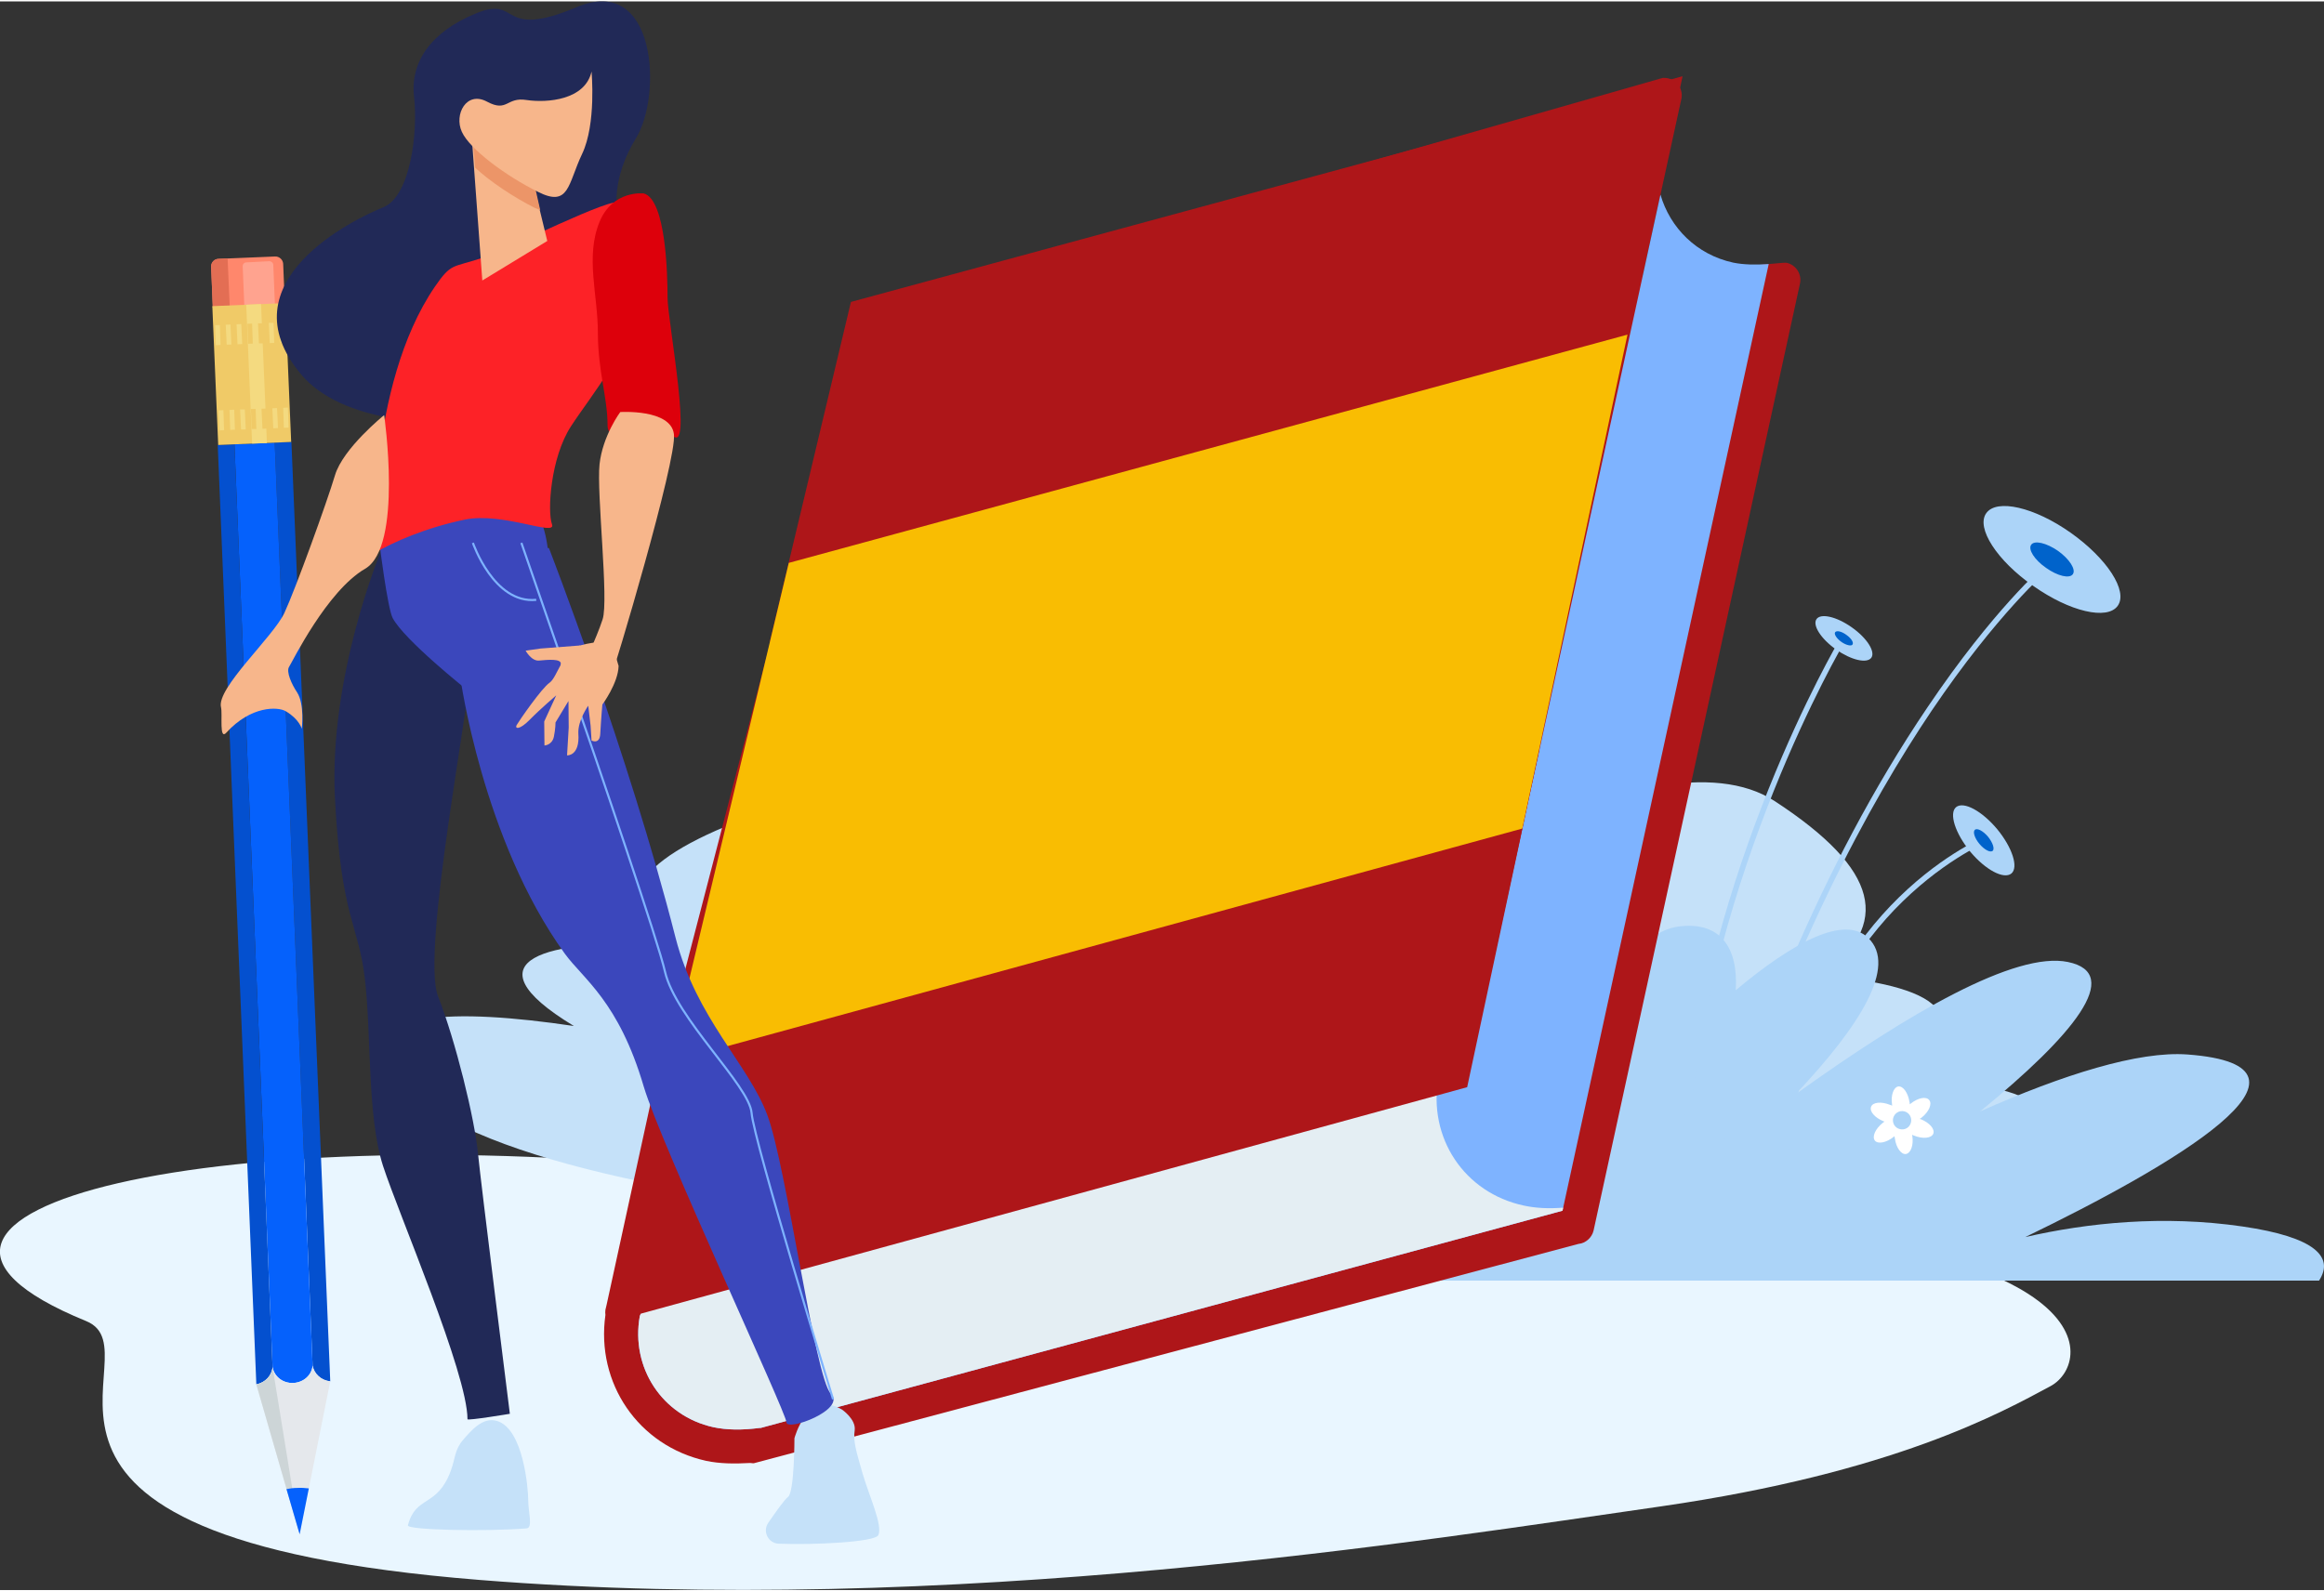
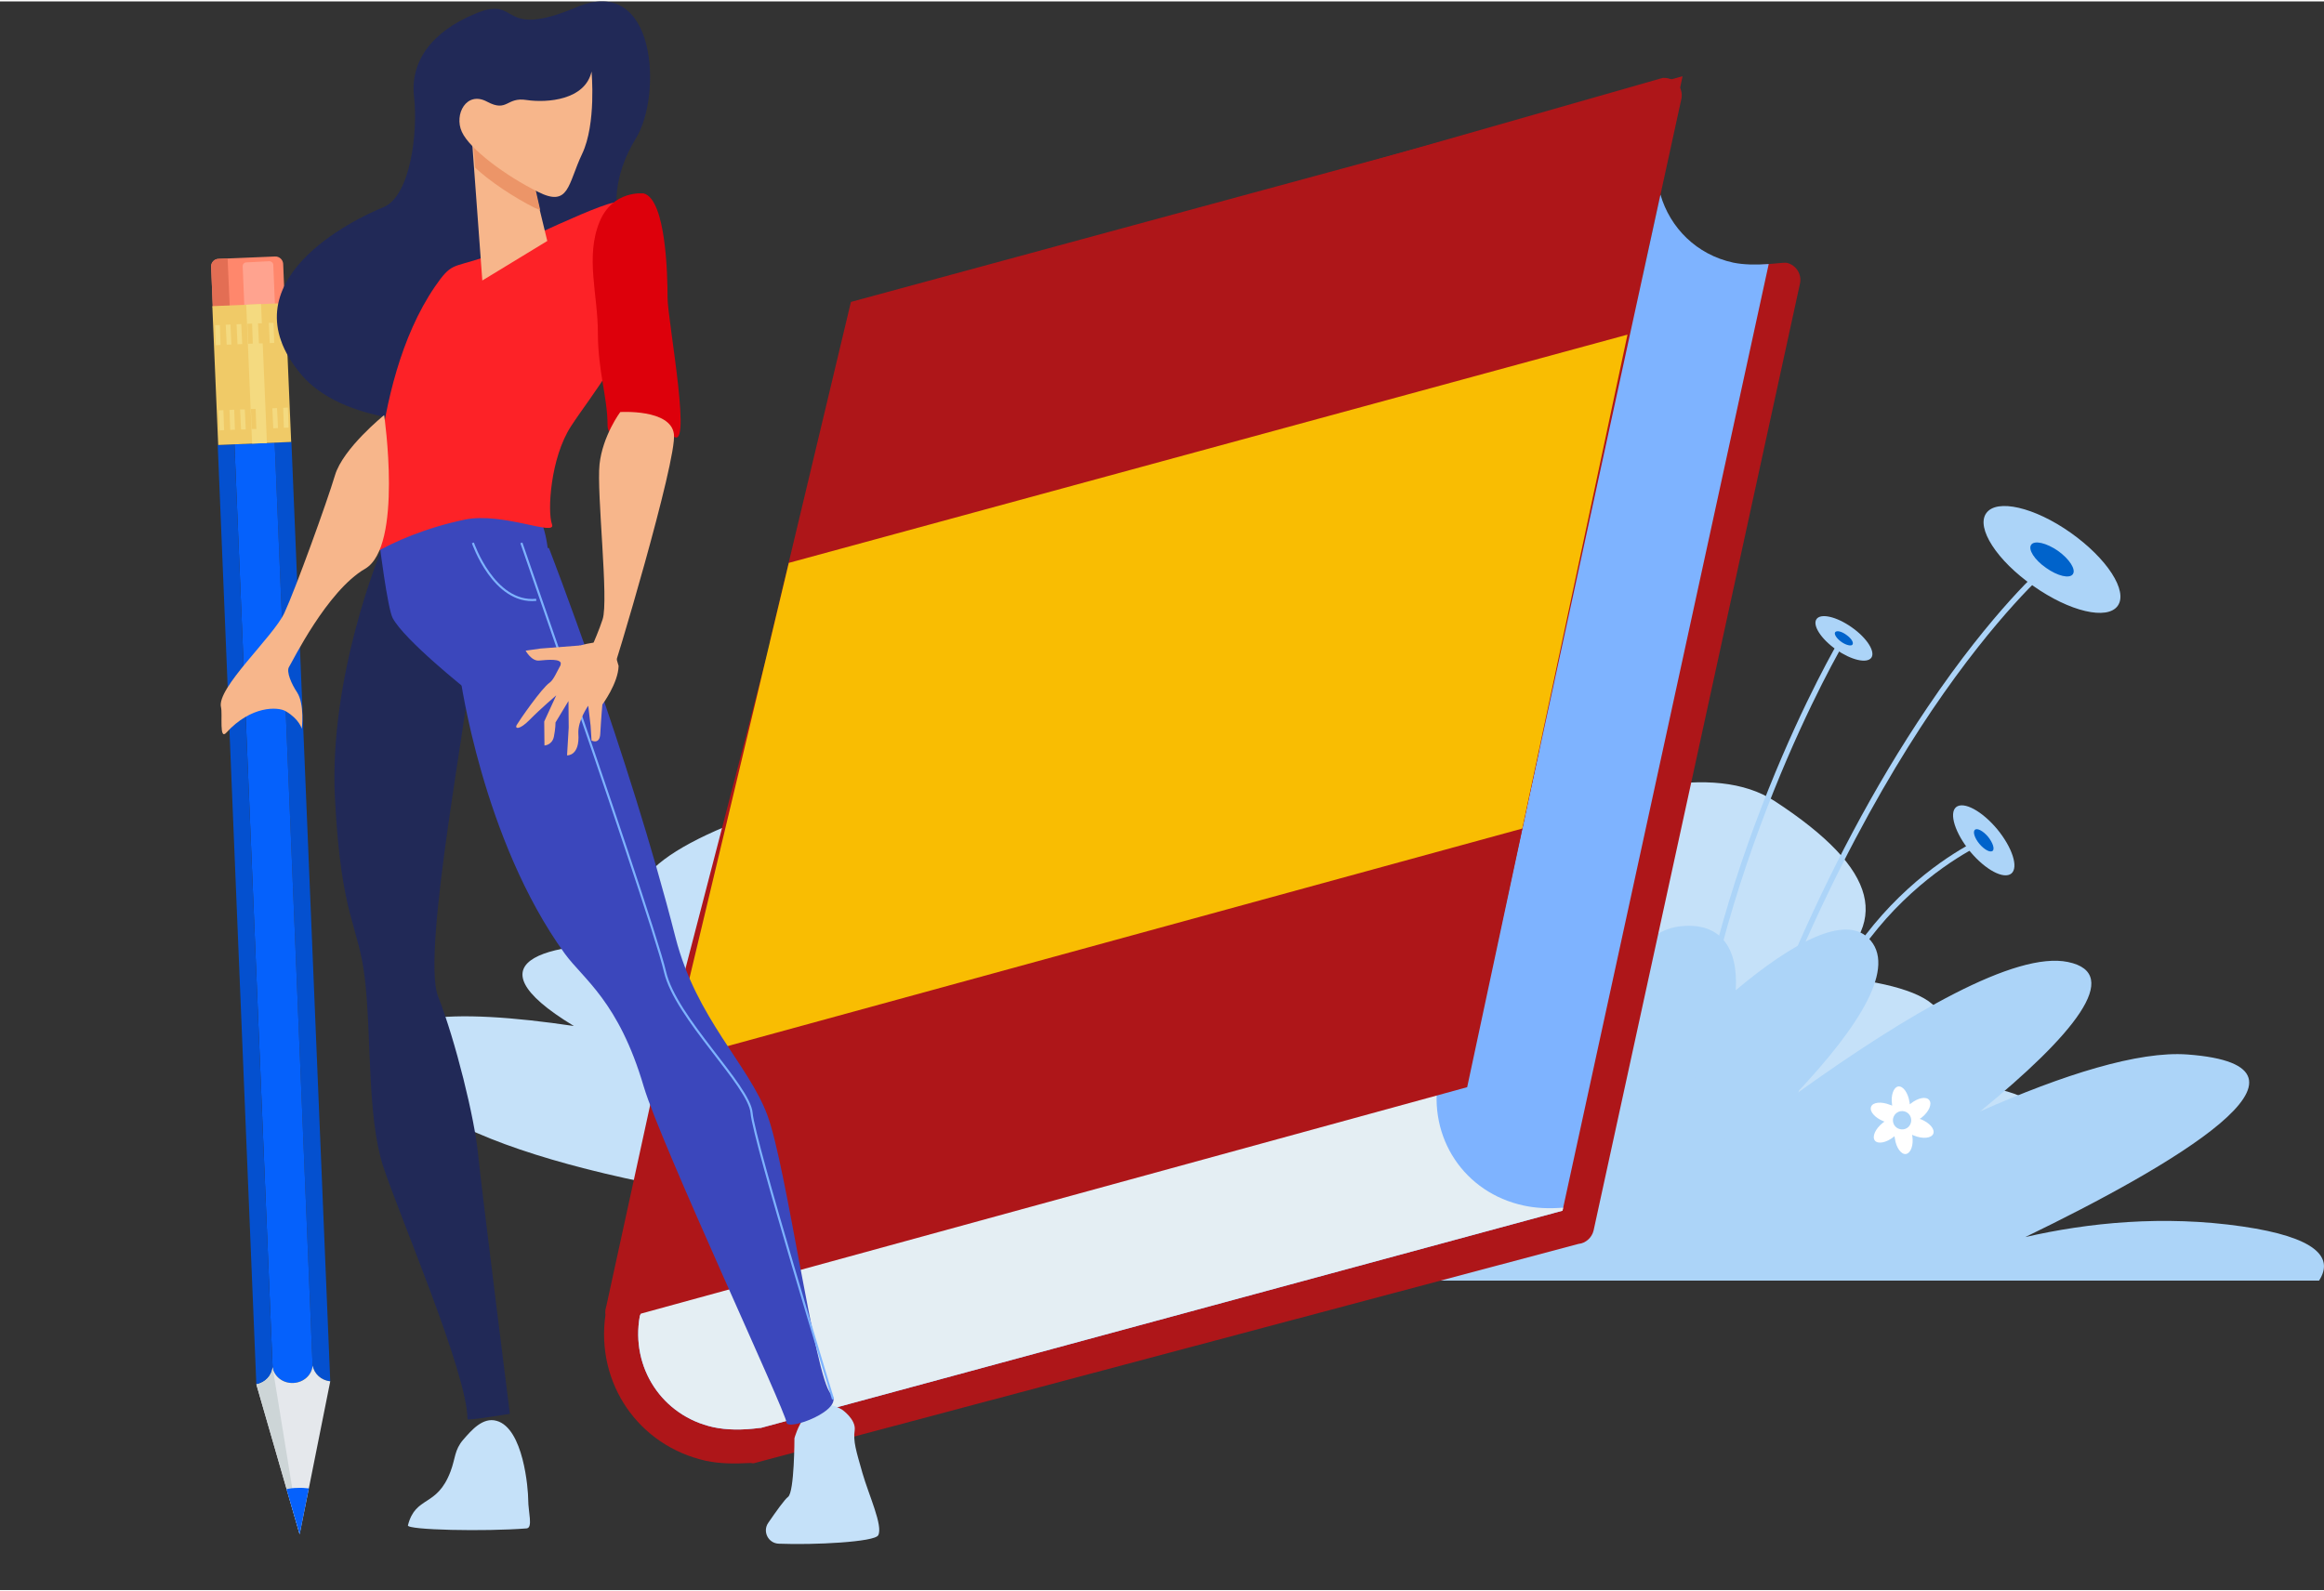
<svg xmlns="http://www.w3.org/2000/svg" xml:space="preserve" width="200px" height="137px" version="1.1" style="shape-rendering:geometricPrecision; text-rendering:geometricPrecision; image-rendering:optimizeQuality; fill-rule:evenodd; clip-rule:evenodd" viewBox="0 0 98.73 67.51">
  <rect x="0" y="0" width="98.73" height="67.51" fill="#333333" stroke="none" />
  <defs>
    <style type="text/css"> .str0 {stroke:#7EB3FF;stroke-width:0.09;stroke-miterlimit:10} .fil24 {fill:none;fill-rule:nonzero} .fil3 {fill:#0063CB;fill-rule:nonzero} .fil12 {fill:#0450CF;fill-rule:nonzero} .fil13 {fill:#0561FC;fill-rule:nonzero} .fil18 {fill:#212957;fill-rule:nonzero} .fil19 {fill:#3B47BC;fill-rule:nonzero} .fil6 {fill:#7EB3FF;fill-rule:nonzero} .fil2 {fill:#ACD4F8;fill-rule:nonzero} .fil5 {fill:#AE1619;fill-rule:nonzero} .fil1 {fill:#C5E1F9;fill-rule:nonzero} .fil15 {fill:#CDD5D7;fill-rule:nonzero} .fil21 {fill:#DD000B;fill-rule:nonzero} .fil11 {fill:#E36E54;fill-rule:nonzero} .fil7 {fill:#E4EEF3;fill-rule:nonzero} .fil14 {fill:#E5E8EC;fill-rule:nonzero} .fil0 {fill:#E9F6FF;fill-rule:nonzero} .fil23 {fill:#EC9568;fill-rule:nonzero} .fil16 {fill:#F0CA67;fill-rule:nonzero} .fil17 {fill:#F4DA80;fill-rule:nonzero} .fil22 {fill:#F7B68B;fill-rule:nonzero} .fil8 {fill:#F9BD02;fill-rule:nonzero} .fil20 {fill:#FD2227;fill-rule:nonzero} .fil9 {fill:#FF876C;fill-rule:nonzero} .fil10 {fill:#FFA38F;fill-rule:nonzero} .fil4 {fill:white;fill-rule:nonzero} </style>
  </defs>
  <g id="Livello_x0020_1">
    <g id="_2008471575760">
-       <path class="fil0" d="M68.09 51.75c-6.17,-0.11 -25.29,-0.6 -36.89,-1.96 -21.52,-2.53 -39.09,1.57 -27.54,6.29 3.23,1.32 -6.07,9.18 16.71,11 19.99,1.6 40.36,-1.72 50.22,-3.13 9.86,-1.43 14.41,-3.97 16.53,-5.11 1.85,-1.01 2.53,-6.68 -19.03,-7.09z" />
      <path class="fil1" d="M24.38 43.54c-4.74,-2.87 -0.94,-3.67 3.57,-3.47 -2.13,-2.02 -0.73,-3.83 4.71,-5.7 2.44,-0.83 5.37,-0.19 8.23,1.14 2.33,-3.72 5.42,-6.21 8.85,-4.66 2.84,1.29 4.94,2.78 6.22,4.34 0.9,-0.28 1.87,-0.54 2.9,-0.77 2.25,-0.51 3.89,0.01 5.05,1.15 4.44,-2.1 8.91,-3.26 11.48,-1.59 4.46,2.91 4.99,5.25 1.97,7.43 4.5,0.31 7.86,1.73 1.89,4.6 5.36,-0.3 9.17,0.34 6.81,3.1 -5.26,6.14 -29.28,6.27 -47.11,2.68 -11.29,-0.98 -20.65,-3.18 -22.37,-6.46 -1.27,-2.42 2.68,-2.55 7.8,-1.79z" />
      <path class="fil2" d="M98.52 54.36c0.65,-1 -0.16,-1.85 -3.25,-2.3 -3.36,-0.49 -6.58,-0.16 -9.23,0.45 6.24,-3.02 13.52,-7.27 6.88,-7.76 -2.07,-0.15 -5.26,0.85 -8.8,2.42 3.95,-3.22 6.12,-5.86 3.73,-6.35 -2.22,-0.46 -6.76,2.16 -11.58,5.63 2.75,-2.91 4.34,-5.45 3.1,-6.65 -1,-0.98 -3.16,0.15 -5.63,2.22 0.11,-1.82 -0.66,-2.93 -2.41,-2.71 -1.65,0.21 -2.99,2.33 -3.94,4.87 -1.58,-3.94 -5.76,-6.35 -9.98,-5.15 -4.95,1.4 -0.97,10.84 1.25,15.33l39.86 0z" />
      <path class="fil2" d="M72.94 50.21l-0.23 -0.07c1.61,-5.38 4.51,-13.25 9.18,-20.15 2.79,-4.14 4.93,-5.99 4.95,-6.01l0.16 0.18c-0.02,0.02 -2.15,1.86 -4.93,5.97 -2.56,3.8 -6.23,10.36 -9.13,20.08z" />
      <path class="fil2" d="M71.74 48.12l-0.23 -0.02c0.91,-11.21 6.56,-20.85 6.62,-20.94l0.2 0.12c-0.06,0.09 -5.68,9.69 -6.59,20.84z" />
      <path class="fil2" d="M75.97 49.18l-0.23 -0.02c0.45,-5.39 2.74,-8.8 4.57,-10.72 1.99,-2.08 3.9,-2.89 3.92,-2.9l0.09 0.22c-0.02,0.01 -1.89,0.81 -3.85,2.85 -1.8,1.89 -4.05,5.25 -4.5,10.57z" />
      <path class="fil2" d="M87.97 22.58c1.54,1.09 2.44,2.47 2,3.1 -0.44,0.63 -2.05,0.25 -3.59,-0.84 -1.55,-1.08 -2.44,-2.47 -2,-3.09 0.44,-0.63 2.05,-0.26 3.59,0.83z" />
      <path class="fil3" d="M87.43 23.35c0.49,0.35 0.77,0.79 0.63,0.99 -0.14,0.2 -0.65,0.08 -1.14,-0.27 -0.49,-0.34 -0.77,-0.78 -0.63,-0.98 0.14,-0.2 0.65,-0.08 1.14,0.26z" />
      <path class="fil2" d="M78.67 26.6c0.64,0.45 1.01,1.03 0.83,1.29 -0.19,0.26 -0.86,0.1 -1.5,-0.35 -0.64,-0.45 -1.01,-1.03 -0.83,-1.29 0.18,-0.26 0.85,-0.11 1.5,0.35z" />
      <path class="fil3" d="M78.44 26.92c0.2,0.14 0.32,0.32 0.26,0.41 -0.05,0.08 -0.27,0.03 -0.47,-0.11 -0.21,-0.15 -0.32,-0.33 -0.27,-0.41 0.06,-0.09 0.28,-0.04 0.48,0.11z" />
      <path class="fil2" d="M84.85 35.18c0.64,0.78 0.91,1.62 0.6,1.88 -0.32,0.26 -1.1,-0.15 -1.75,-0.93 -0.64,-0.78 -0.91,-1.63 -0.6,-1.89 0.32,-0.26 1.1,0.16 1.75,0.94z" />
      <path class="fil3" d="M84.46 35.5c0.2,0.25 0.29,0.52 0.19,0.6 -0.1,0.08 -0.35,-0.05 -0.56,-0.3 -0.2,-0.24 -0.29,-0.51 -0.19,-0.6 0.1,-0.08 0.35,0.05 0.56,0.3z" />
      <path class="fil4" d="M80.87 47.93c0.21,-0.03 0.35,-0.23 0.32,-0.44 -0.03,-0.22 -0.23,-0.36 -0.44,-0.33 -0.21,0.03 -0.36,0.23 -0.33,0.44 0.03,0.22 0.23,0.36 0.45,0.33zm-0.89 -0.27c0.03,-0.02 0.05,-0.04 0.08,-0.06 -0.01,0 -0.03,-0.01 -0.04,-0.01 -0.37,-0.15 -0.61,-0.42 -0.53,-0.62 0.07,-0.19 0.43,-0.23 0.8,-0.08 0.04,0.01 0.07,0.02 0.09,0.04 0,-0.02 0,-0.03 0,-0.05 -0.06,-0.39 0.06,-0.73 0.26,-0.77 0.21,-0.03 0.42,0.27 0.48,0.66 0.01,0.03 0.01,0.07 0.01,0.1 0.01,-0.01 0.02,-0.02 0.04,-0.03 0.31,-0.25 0.66,-0.32 0.79,-0.15 0.13,0.16 -0.01,0.49 -0.32,0.74 -0.03,0.02 -0.06,0.04 -0.09,0.06 0.02,0 0.03,0.01 0.05,0.01 0.37,0.15 0.61,0.42 0.53,0.62 -0.08,0.19 -0.44,0.23 -0.81,0.08 -0.03,-0.01 -0.06,-0.02 -0.09,-0.04 0,0.02 0.01,0.03 0.01,0.05 0.06,0.39 -0.06,0.73 -0.27,0.77 -0.2,0.03 -0.42,-0.27 -0.47,-0.66 -0.01,-0.03 -0.01,-0.07 -0.02,-0.1 -0.01,0.01 -0.02,0.02 -0.03,0.03 -0.31,0.25 -0.67,0.32 -0.8,0.16 -0.13,-0.17 0.02,-0.5 0.33,-0.75z" />
      <path class="fil5" d="M67.06 52.8l-35.03 9.32c-0.05,0.01 -0.1,-0.01 -0.16,-0.01 -0.68,0.04 -1.3,0.03 -1.87,-0.09 -2.89,-0.64 -4.69,-3.31 -4.28,-6.2 -0.01,-0.07 -0.01,-0.14 0,-0.22l0.05 -0.21 1.89 -8.67 8.65 -33.28c0.06,-0.31 0.32,-0.54 0.64,-0.57l33.69 -9.62c0.07,0 0.15,0 0.23,0.02 0.15,0.03 0.29,0.11 0.39,0.23 0.15,0.17 0.22,0.41 0.17,0.64l-1.65 7.56c6,-0.61 6.02,-0.61 6.13,-0.59 0.39,0.09 0.64,0.48 0.56,0.87l-8.77 40.25c-0.07,0.3 -0.33,0.54 -0.64,0.57z" />
      <path class="fil6" d="M62.66 44.38l7.88 -36.17c0.41,1.41 1.53,2.55 3.09,2.89 0.44,0.09 0.95,0.1 1.51,0.06l-8.76 40.23 -34.06 9.23c-0.01,0 -0.03,0 -0.04,0 -0.76,0.1 -1.4,0.09 -1.97,-0.03 -2.18,-0.48 -3.52,-2.53 -3.13,-4.72 0.17,-0.46 0.52,-1.04 3.29,-1.99l31.55 -8.93c0.31,-0.03 0.57,-0.26 0.64,-0.57z" />
      <path class="fil7" d="M61.14 45.63l-0.02 0.05 -0.01 0.05c-0.46,2.56 1.1,4.9 3.62,5.44 0.5,0.11 1.05,0.14 1.68,0.09l-0.03 0.13 -34.06 9.23c-0.01,0 -0.03,0 -0.04,0 -0.76,0.1 -1.4,0.09 -1.97,-0.03 -2.18,-0.48 -3.52,-2.53 -3.13,-4.72 0.17,-0.46 0.52,-1.04 3.29,-1.99l30.92 -8.75c-0.11,0.16 -0.19,0.32 -0.25,0.5z" />
      <polygon class="fil5" points="32.7,27.23 36.15,12.77 71.48,3.18 68.43,17.5 " />
      <polygon class="fil5" points="25.78,56.16 29.24,41.69 65.39,31.82 62.33,46.14 " />
      <polygon class="fil8" points="28.44,45.07 33.51,23.86 69.14,14.16 64.67,35.15 " />
      <path class="fil9" d="M12.03 11.15l0.07 1.73 -3.06 0.13 -0.07 -1.73c-0.01,-0.18 0.13,-0.34 0.32,-0.34l2.39 -0.1c0.18,-0.01 0.34,0.13 0.35,0.31z" />
      <path class="fil10" d="M11.61 11.2l0.07 1.7 -1.3 0.05 -0.07 -1.7c0,-0.09 0.07,-0.16 0.16,-0.16l0.97 -0.05c0.09,0 0.17,0.07 0.17,0.16z" />
      <path class="fil11" d="M9.76 12.98l-0.72 0.03 -0.07 -1.73c-0.01,-0.18 0.13,-0.34 0.32,-0.34l0.38 -0.02 0.09 2.06z" />
      <path class="fil12" d="M12.38 18.72l1.65 39.92c-0.38,-0.04 -0.69,-0.31 -0.75,-0.67l-1.61 -39.22 0.71 -0.03z" />
      <path class="fil13" d="M9.96 18.82l1.71 -0.07 1.61 39.22 0 0c0,0 0,0.01 0,0.01 0,0 0,-0.01 0,-0.01 -0.03,0.4 -0.38,0.72 -0.82,0.74 -0.44,0.02 -0.81,-0.27 -0.88,-0.67 0,0 0,0.01 0,0.01 0,0 0,0 0,-0.01l0 0 -1.62 -39.22z" />
      <path class="fil12" d="M11.58 58.04c-0.03,0.36 -0.32,0.66 -0.69,0.73l-1.64 -39.92 0.71 -0.03 1.62 39.22z" />
      <path class="fil14" d="M10.89 58.77c0.37,-0.07 0.66,-0.37 0.69,-0.73l0 0c0,0.01 0,0.01 0,0.01 0,0 0,-0.01 0,-0.01 0.07,0.4 0.44,0.69 0.88,0.67 0.44,-0.02 0.79,-0.34 0.82,-0.74 0,0 0,0.01 0,0.01 0,0 0,-0.01 0,-0.01l0 0c0.07,0.36 0.37,0.63 0.75,0.67l-1.3 6.5 -1.84 -6.37z" />
      <path class="fil15" d="M10.89 58.77c0.37,-0.07 0.66,-0.37 0.69,-0.73l0 0c0,0.01 0,0.01 0,0.01 0,0 0,-0.01 0,-0.01 0.07,0.4 1.15,7.1 1.15,7.1l-1.84 -6.37z" />
      <polygon class="fil16" points="12.37,18.72 9.27,18.85 9.02,12.95 12.12,12.82 " />
      <polygon class="fil17" points="11.34,18.77 10.71,18.79 10.46,12.89 11.09,12.86 " />
      <path class="fil13" d="M12.17 63.22c0.15,-0.03 0.3,-0.05 0.45,-0.05 0.17,-0.01 0.34,0 0.5,0.02l-0.39 1.95 -0.56 -1.92z" />
      <polygon class="fil17" points="12.03,17.27 12.06,18.12 12.26,18.11 12.23,17.26 " />
      <polygon class="fil17" points="11.57,17.29 11.61,18.14 11.81,18.13 11.77,17.28 " />
-       <polygon class="fil16" points="11.11,17.31 11.15,18.16 11.35,18.15 11.31,17.3 " />
      <polygon class="fil16" points="10.66,17.32 10.69,18.17 10.89,18.17 10.86,17.32 " />
      <polygon class="fil17" points="10.2,17.34 10.24,18.19 10.44,18.19 10.4,17.34 " />
      <polygon class="fil17" points="9.75,17.36 9.78,18.21 9.98,18.2 9.95,17.35 " />
      <polygon class="fil17" points="9.29,17.38 9.33,18.23 9.52,18.22 9.49,17.37 " />
      <polygon class="fil17" points="11.88,13.65 11.91,14.5 12.11,14.49 12.07,13.64 " />
      <polygon class="fil17" points="11.42,13.66 11.46,14.52 11.65,14.51 11.62,13.66 " />
      <polygon class="fil16" points="10.96,13.68 11,14.53 11.2,14.53 11.16,13.68 " />
      <polygon class="fil16" points="10.51,13.7 10.54,14.55 10.74,14.54 10.71,13.69 " />
      <polygon class="fil17" points="10.05,13.72 10.09,14.57 10.29,14.56 10.25,13.71 " />
      <polygon class="fil17" points="9.59,13.74 9.63,14.59 9.83,14.58 9.79,13.73 " />
      <polygon class="fil17" points="9.14,13.76 9.17,14.61 9.37,14.6 9.34,13.75 " />
      <path class="fil18" d="M16.18 23.37c0,0 -2.22,5.32 -1.95,10.5 0.27,5.18 1.01,5.31 1.28,7.74 0.27,2.42 0.09,5.78 0.76,7.87 0.68,2.09 3.59,8.82 3.59,10.77 0,0.07 1.8,-0.23 1.8,-0.23 0,0 -1.24,-9.87 -1.35,-11.03 -0.14,-1.5 -0.96,-4.83 -1.7,-6.71 -0.74,-1.88 1.43,-12.81 1.3,-13.57 -0.12,-0.68 -2.99,-2.58 -3.73,-5.34z" />
      <path class="fil18" d="M27.27 11.37c0,0 -2.26,-2.27 -0.25,-5.56 1.12,-1.82 0.87,-6.98 -2.51,-5.57 -3.38,1.42 -2.38,-0.52 -4.29,0.27 -1.91,0.78 -2.8,2.07 -2.63,3.54 0.17,1.47 -0.14,4.23 -1.31,4.7 -1.17,0.47 -6.81,3.15 -3.48,7.11 3.32,3.95 16.31,1.88 14.47,-4.49z" />
      <path class="fil19" d="M22.71 21.42c0,0 -2.29,-0.2 -3.97,0.33 -1.68,0.54 -2.62,1.28 -2.62,1.28 0,0 0.34,2.74 0.56,3.17 0.49,0.94 3.2,3.09 3.2,3.09 0,0 5.12,-3.3 2.83,-7.87z" />
      <path class="fil1" d="M21.1 60.32c1.14,0.32 1.34,2.9 1.34,3.36 0,0.51 0.21,1.19 -0.07,1.21 -1.75,0.14 -5.1,0.07 -5.04,-0.13 0.33,-1.28 1.23,-0.75 1.81,-2.29 0.21,-0.55 0.16,-0.91 0.54,-1.35 0.35,-0.4 0.83,-0.97 1.42,-0.8z" />
      <path class="fil1" d="M35.77 59.84c0,0 0.6,0.41 0.54,0.88 -0.07,0.47 0.06,0.87 0.33,1.82 0.27,0.94 0.88,2.24 0.67,2.64 -0.14,0.29 -2.74,0.42 -4.22,0.36 -0.45,-0.01 -0.71,-0.52 -0.45,-0.89 0.33,-0.48 0.7,-1 0.84,-1.1 0.27,-0.21 0.27,-2.49 0.27,-2.49 0,0 0.54,-2.09 2.02,-1.22z" />
      <path class="fil19" d="M23.32 23.23c0,0 3.37,8.67 5.38,16.56 0.88,3.43 3.1,5.38 3.9,7.54 0.81,2.15 2.02,11.17 2.7,11.84 0.67,0.67 -1.89,1.62 -1.89,1.21 0,-0.4 -5.33,-11.81 -6.06,-14.26 -1.07,-3.64 -2.57,-4.57 -3.36,-5.66 -3.5,-4.84 -4.44,-11.77 -4.44,-11.77 0,0 -1.75,-5.86 3.77,-5.46z" />
      <path class="fil20" d="M15.91 23.44c0,0 -0.33,-7.07 2.56,-11.31 0.7,-1.02 0.74,-0.81 1.95,-1.21 1.21,-0.4 5.66,-2.69 5.93,-2.36 0.26,0.34 1,1.89 0.74,4.04 -0.27,2.16 -1.96,4.11 -2.83,5.45 -0.88,1.35 -1.01,3.64 -0.81,4.17 0.2,0.54 -2.08,-0.53 -3.7,-0.2 -1.68,0.35 -3.03,0.95 -3.84,1.42z" />
      <path class="fil21" d="M27.35 8.16c0,0 -1.32,-0.16 -1.88,1.21 -0.61,1.48 -0.07,3.1 -0.07,4.71 0,1.62 0.41,2.76 0.41,3.91 0,1.14 1.68,-0.91 2.69,0.37 1.01,1.27 -0.14,-4.82 -0.14,-5.76 0,-0.94 -0.06,-4.17 -1.01,-4.44z" />
      <path class="fil22" d="M26.35 17.45c0,0 -0.75,1.01 -0.88,2.22 -0.13,1.21 0.4,5.79 0.13,6.59 -0.26,0.81 -0.94,2.22 -0.94,2.22 0,0 1.15,0.54 1.28,0.27 0.14,-0.27 2.83,-9.28 2.69,-10.36 -0.13,-1.08 -2.28,-0.94 -2.28,-0.94z" />
      <path class="fil22" d="M16.32 17.58c0,0 -1.75,1.41 -2.09,2.56 -0.34,1.14 -1.68,4.84 -2.15,5.85 -0.47,1.01 -2.9,3.2 -2.69,4.01 0.07,0.3 -0.09,1.43 0.23,1.07 1.04,-1.14 2.19,-1.11 2.53,-0.9 0.57,0.34 0.67,0.74 0.67,0.74 0,0 0.13,-1.04 -0.2,-1.55 -0.23,-0.34 -0.47,-0.88 -0.34,-1.08 0.13,-0.2 1.61,-3.23 3.23,-4.17 1.62,-0.94 0.81,-6.53 0.81,-6.53z" />
      <polygon class="fil22" points="20.02,5.47 20.49,11.86 23.25,10.18 22.58,7.42 " />
      <path class="fil23" d="M22.95 8.87c-0.07,-0.03 -0.15,-0.06 -0.24,-0.1 -0.89,-0.45 -1.87,-1.1 -2.52,-1.7l-0.17 -1.94 2.56 2.09 0.37 1.65z" />
      <path class="fil22" d="M25.13 2.98c0,0 0.21,2.22 -0.4,3.5 -0.61,1.28 -0.54,2.29 -1.88,1.61 -1.35,-0.67 -2.9,-1.81 -3.23,-2.55 -0.34,-0.74 0.2,-1.75 1.07,-1.28 0.88,0.47 0.81,-0.21 1.68,-0.07 0.88,0.13 2.49,0 2.76,-1.21z" />
      <path class="fil24 str0" d="M22.15 23.01c0,0 0.78,2.25 1.79,5.18 1.7,4.93 4.03,11.8 4.31,13.04 0.45,1.97 3.59,4.84 3.68,6.01 0.09,1.16 3.46,12.16 3.46,12.16" />
      <path class="fil24 str0" d="M20.09 23.01c0,0 0.89,2.6 2.69,2.42" />
      <path class="fil22" d="M25.98 27.22c0,0 -0.6,-0.06 -1.34,0.15 -0.74,0.22 -0.96,1.35 -1.29,1.58 -0.34,0.23 -1.31,1.64 -1.4,1.8 -0.09,0.16 0.11,0.23 0.56,-0.23 0.45,-0.46 1.12,-1.03 1.12,-1.03l-0.51 1.11 0.01 1.02c0,0 0.32,-0.01 0.4,-0.37 0.07,-0.34 0.07,-0.61 0.07,-0.61l0.55 -0.91 0.01 1.13 -0.07 1.18c0,0 0.55,0.04 0.48,-0.93 -0.03,-0.55 0.42,-1.18 0.42,-1.18l0.1 0.85 0.04 0.63c0,0 0.34,0.18 0.37,-0.27 0.04,-0.72 0.09,-1.26 0.09,-1.26 0,0 0.67,-0.9 0.69,-1.64l-0.3 -1.02z" />
      <path class="fil22" d="M24.64 27.37l-1.68 0.13 -0.63 0.09c0,0 0.25,0.46 0.58,0.42 0.34,-0.03 0.98,-0.1 0.91,0.17 -0.07,0.27 0.86,-0.23 0.82,-0.81z" />
    </g>
  </g>
</svg>